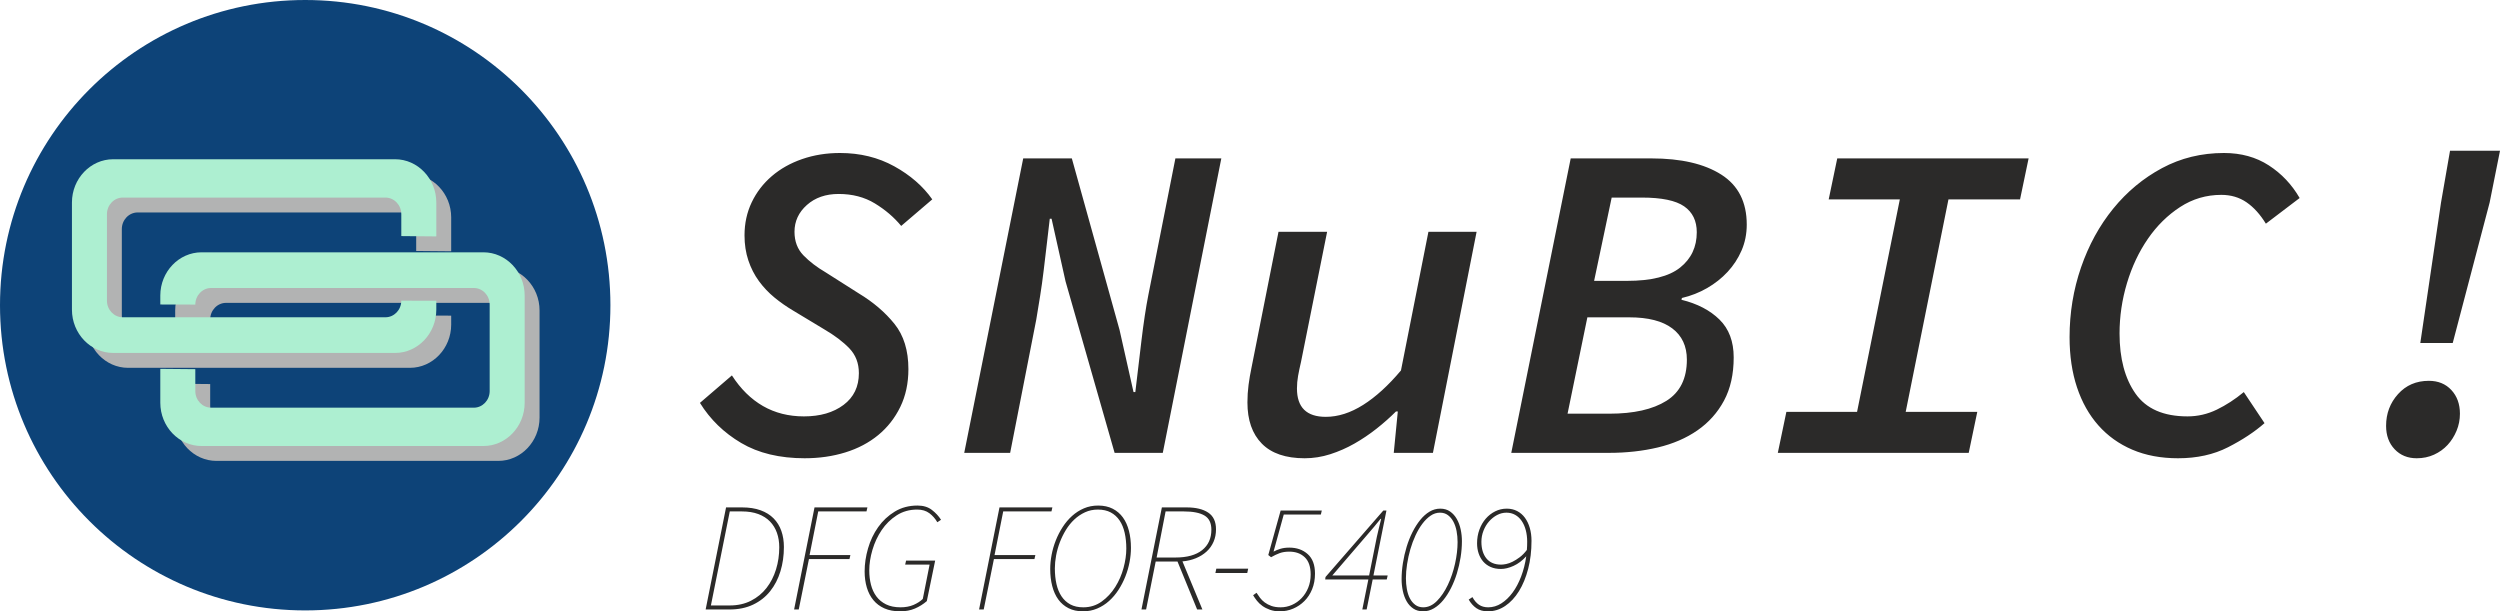
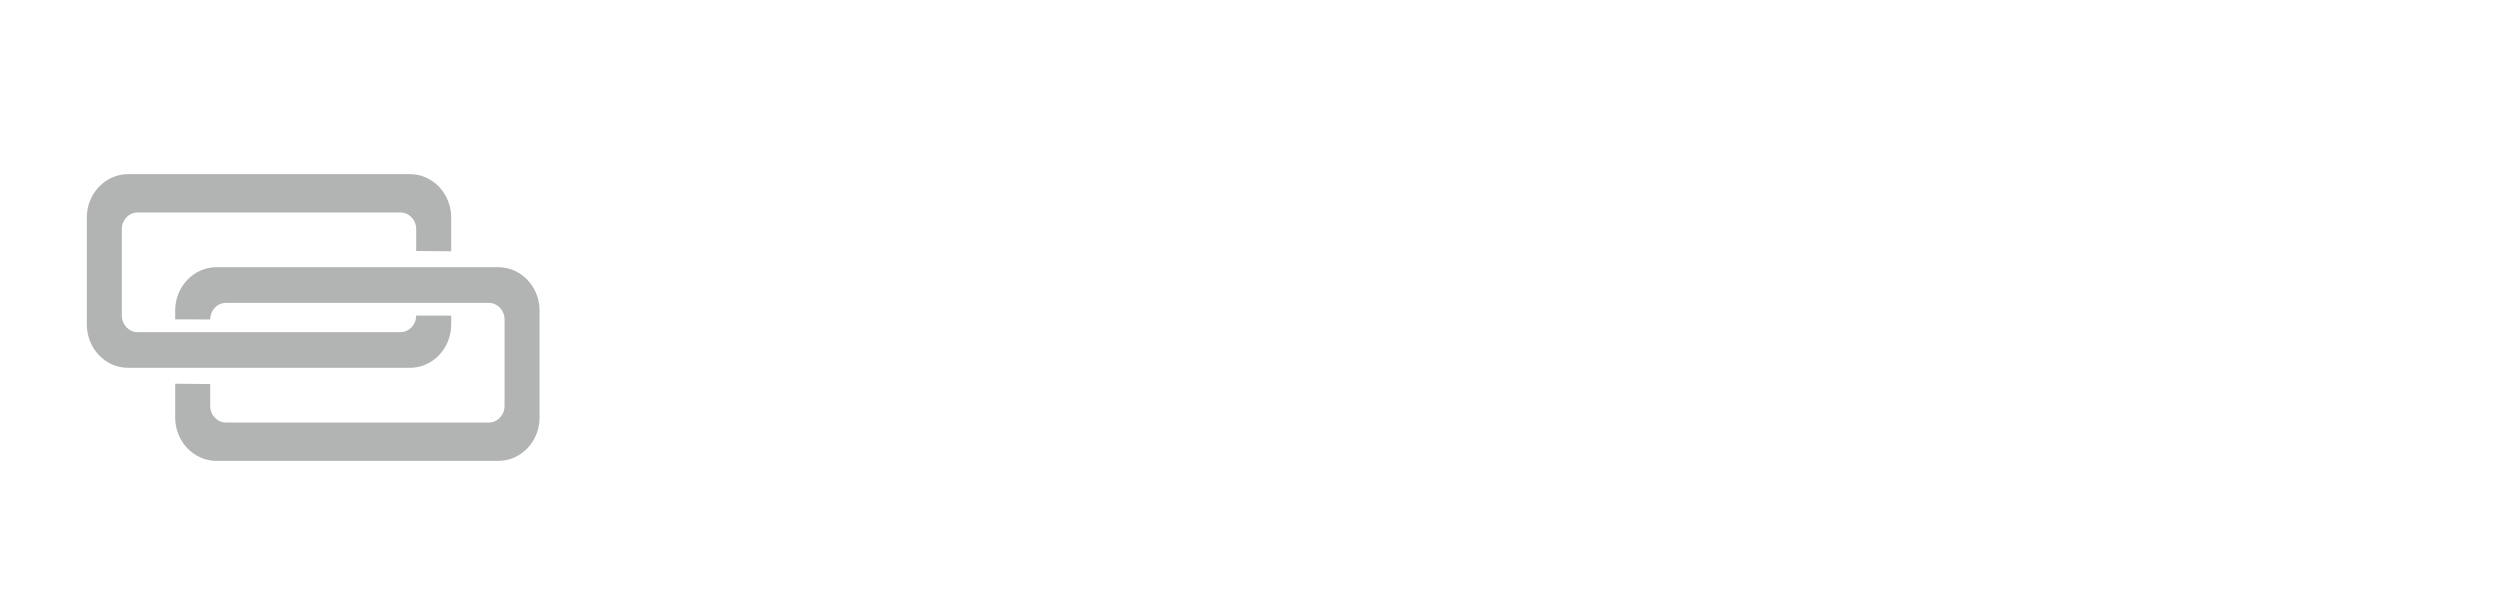
<svg xmlns="http://www.w3.org/2000/svg" xml:space="preserve" width="83.996mm" height="20.54mm" version="1.1" style="shape-rendering:geometricPrecision; text-rendering:geometricPrecision; image-rendering:optimizeQuality; fill-rule:evenodd; clip-rule:evenodd" viewBox="0 0 1328083.6 324762.3">
  <defs>
    <style type="text/css"> .fil2 {fill:#B2B3B3} .fil0 {fill:#0D4378} .fil3 {fill:#ADEFD1} .fil1 {fill:#2B2A29;fill-rule:nonzero} </style>
  </defs>
  <g id="Ebene_x0020_1">
-     <circle class="fil0" cx="162136.9" cy="162136.9" r="162136.9" />
-     <path class="fil1" d="M427559.4 243443.3c-13393.7,0 -24675.1,-2710.1 -33844.1,-8131.7 -9169,-5421.7 -16464.3,-12517.8 -21886,-21286.7l16982.9 -14590.7c4624.8,7175.2 10125.6,12596.9 16503.8,16265.1 6378.3,3666.6 13632.5,5500.7 21765.8,5500.7 8610.8,0 15626.3,-2033.3 21048,-6100 5421.7,-4065.1 8131.7,-9686 8131.7,-16861.2 0,-5263.6 -1674.4,-9648 -5023.2,-13156.6 -3347.3,-3506.9 -7893,-6936.4 -13632.5,-10283.7l-16265.1 -9807.7c-3506.9,-2072.9 -6816.2,-4384.5 -9926.3,-6936.4 -3108.5,-2550.4 -5859.7,-5461.2 -8251.9,-8729.4 -2390.7,-3268.2 -4264.3,-6936.4 -5620.9,-11003.1 -1355,-4065.1 -2031.8,-8490.7 -2031.8,-13273.6 0,-6378.3 1274.4,-12239.5 3826.3,-17580.6 2551.9,-5341.1 6098.4,-9965.9 10644.2,-13872.8 4544.2,-3907 9926.3,-6936.4 16144.9,-9088.3 6218.6,-2153.5 12914.7,-3228.7 20091.4,-3228.7 10683.7,0 20290.6,2351.1 28820.8,7055 8531.8,4703.9 15269,10563.5 20211.6,17580.6l-16503.8 14111.6c-3826.3,-4624.8 -8490.7,-8610.8 -13993,-11959.7 -5500.7,-3348.8 -11918.6,-5023.2 -19253.4,-5023.2 -6857.4,0 -12478.3,1954.3 -16862.7,5861.2 -4384.5,3905.4 -6577.5,8650.4 -6577.5,14230.2 0,5103.9 1595.4,9289.1 4784.5,12557.3 3187.6,3269.8 7094.5,6259.7 11719.3,8969.7l17699.2 11241.8c7654.2,4624.8 13953.5,10005.4 18896.1,16144.9 4942.6,6139.5 7413.9,14151.1 7413.9,24037.9 0,7494.6 -1434.1,14192.2 -4305.4,20091.4 -2869.7,5899.2 -6776.7,10882.9 -11719.3,14949.6 -4942.6,4065.1 -10762.7,7135.6 -17460.4,9208.5 -6697.7,2072.9 -13872.8,3108.5 -21527.1,3108.5zm84671 -2869.7l31333.2 -156425.8 25830.9 0 25353.4 91128.4 7415.5 33007.7 956.6 0c479.1,-3986 996.1,-8331 1554.2,-13034.8 558.1,-4703.9 1116.3,-9409.3 1674.4,-14113.2 558.1,-4703.9 1155.8,-9167.4 1794.6,-13393.7 637.2,-4224.8 1276,-7932.5 1913.2,-11121.7l14350.3 -72472.6 24396.8 0 -31092.9 156425.8 -25593.7 0 -26069.7 -91128.4 -7415.5 -33246.4 -956.6 0c-479.1,4145.7 -996.1,8569.7 -1554.2,13273.6 -558.1,4703.9 -1116.3,9407.7 -1674.4,14111.6 -558.1,4703.9 -1196.9,9289.1 -1913.2,13754.2 -717.8,4463.5 -1396.1,8610.8 -2033.3,12437.2l-13872.8 70798.2 -24396.8 0zm180822.7 2869.7c-10046.5,0 -17620.1,-2591.5 -22722.4,-7772.8 -5103.9,-5182.9 -7654.2,-12478.3 -7654.2,-21886 0,-3189.1 199.2,-6297.6 597.7,-9327.1 398.4,-3031 917.1,-6060.5 1554.2,-9089.9l14351.9 -72233.9 25830.9 0 -13872.8 69125.4c-637.2,2710.1 -1155.8,5181.4 -1554.2,7413.9 -398.4,2232.6 -597.7,4465.1 -597.7,6697.7 0,10044.9 5102.3,15068.2 15308.5,15068.2 6536.4,0 13155,-2112.4 19851.1,-6338.7 6697.7,-4224.8 13395.3,-10324.8 20091.4,-18296.8l14590.7 -73669.5 25592.2 0 -23199.9 117439.9 -20809.2 0 2151.9 -22004.6 -956.6 0c-3189.1,3189.1 -6656.6,6258.1 -10403.8,9208.5 -3747.3,2950.4 -7654.2,5581.4 -11720.9,7893 -4065.1,2311.6 -8331,4185.2 -12796.1,5620.9 -4463.5,1434.1 -9009.3,2151.9 -13632.5,2151.9zm109784.1 -2869.7l31572 -156425.8 42813.8 0c15786,0 28183.6,2869.7 37192.9,8610.8 9009.3,5739.5 13513.9,14589.1 13513.9,26548.7 0,4942.6 -917.1,9527.9 -2749.6,13752.7 -1834.1,4226.4 -4305.4,8013.2 -7415.5,11362 -3108.5,3348.8 -6737.2,6218.6 -10882.9,8610.8 -4145.7,2390.7 -8610.8,4145.7 -13393.7,5262l-238.8 956.6c8451.1,2072.9 15188.3,5581.4 20210,10524 5023.2,4942.6 7534.1,11640.3 7534.1,20091.4 0,8928.6 -1713.9,16582.9 -5141.8,22961.2 -3427.9,6378.3 -8131.7,11640.3 -14111.6,15786 -5979.8,4145.7 -12995.3,7176.7 -21048,9089.9 -8052.7,1913.2 -16703,2869.7 -25952.7,2869.7l-51902.1 0zm44009.1 -91368.7l17460.4 0c12916.2,0 22324,-2351.1 28224.7,-7055 5899.2,-4703.9 8849.6,-10963.5 8849.6,-18775.9 0,-6060.5 -2232.6,-10644.2 -6697.7,-13754.2 -4465.1,-3108.5 -11958.1,-4662.7 -22482.1,-4662.7l-16026.3 0 -9328.7 44247.9zm-14111.6 70559.5l22244.9 0c12916.2,0 23000.7,-2272.1 30256.5,-6816.2 7255.8,-4544.2 10882.9,-11839.5 10882.9,-21886 0,-7175.2 -2591.5,-12715.4 -7774.4,-16622.4 -5181.4,-3907 -12796.1,-5859.7 -22841,-5859.7l-22244.9 0 -10524 51184.3zm111698.9 20809.2l4544.2 -21765.8 37551.8 0 22722.4 -112894.2 -37790.6 0 4544.2 -21765.8 101652.4 0 -4544.2 21765.8 -38029.3 0 -22722.4 112894.2 38029.3 0 -4544.2 21765.8 -101413.6 0zm212633.4 2869.7c-9088.3,0 -17180.5,-1514.7 -24276.7,-4544.2 -7096.1,-3029.4 -13115.5,-7334.9 -18058.1,-12916.2 -4944.2,-5579.8 -8731,-12317 -11362,-20210 -2631,-7893 -3946.5,-16783.7 -3946.5,-26668.9 0,-12916.2 2033.3,-25274.3 6098.4,-37074.3 4066.7,-11800 9768.2,-22203.8 17103.1,-31213.1 7334.9,-9009.3 15985.2,-16184.4 25951.1,-21527.1 9965.9,-5341.1 20927.8,-8011.6 32887.5,-8011.6 9088.3,0 17022.4,2191.4 23799.2,6577.5 6776.7,4384.5 12237.9,10165.1 16383.7,17340.2l-17939.5 13634.1c-3029.4,-4944.2 -6457.3,-8731 -10283.7,-11362 -3827.9,-2631 -8291.4,-3946.5 -13395.3,-3946.5 -7972.1,0 -15267.4,2151.9 -21884.4,6457.3 -6617,4305.4 -12318.6,9926.3 -17101.5,16862.7 -4784.5,6936.4 -8492.2,14789.9 -11123.2,23560.4 -2631,8768.9 -3946.5,17699.2 -3946.5,26787.5 0,13235.6 2830.2,23879.8 8492.2,31930.9 5660.4,8052.7 14868.9,12079.8 27625.5,12079.8 5421.7,0 10603.1,-1196.9 15547.2,-3587.6 4942.6,-2392.2 9725.5,-5502.3 14350.3,-9328.7l11003.1 16503.8c-5262,4624.8 -11720.9,8889.1 -19375.2,12796.1 -7652.7,3907 -16502.2,5859.7 -26548.7,5859.7zm128680.2 -61230.8l11003.1 -74624.5 4782.9 -27506.9 26550.3 0 -5502.3 27506.9 -19612.3 74624.5 -17221.7 0zm-1913.2 61230.8c-4784.5,0 -8689.9,-1593.8 -11720.9,-4782.9 -3029.4,-3189.1 -4544.2,-7334.9 -4544.2,-12437.2 0,-6538 2112.4,-12158.9 6338.7,-16862.7 4224.8,-4703.9 9687.6,-7056.6 16383.7,-7056.6 4944.2,0 8930.2,1634.9 11959.7,4903.1 3029.4,3269.8 4544.2,7455 4544.2,12557.3 0,3189.1 -597.7,6218.6 -1793,9089.9 -1196.9,2869.7 -2790.7,5380.6 -4784.5,7534.1 -1992.2,2151.9 -4384.5,3865.9 -7175.2,5141.8 -2790.7,1276 -5859.7,1913.2 -9208.5,1913.2z" />
    <path class="fil2" d="M93065.3 169666.2l0 -4756c0,-12634.8 9859.9,-22969.1 21911.3,-22969.1l149742.4 0c12051.4,0 21911.3,10334.3 21911.3,22969.1l0 56963.3c0,12634.8 -9859.9,22969.1 -21911.3,22969.1l-149742.4 0c-12049.8,0 -21911.3,-10337.4 -21911.3,-22969.1l0 -18023.3 18595.7 172.3 0 11641.9c0,4847.7 3788.4,8818 8411.6,8818l139550.5 0c4626.4,0 8413.2,-3968.6 8413.2,-8818l0 -45955.5c0,-4849.3 -3786.8,-8818 -8413.2,-8818l-139550.5 0c-4626.4,0 -8411.6,3968.6 -8411.6,8818l-18595.7 -42.7zm146622.8 -1990.6l0 4756c0,12634.8 -9859.9,22969.1 -21911.3,22969.1l-149742.4 0c-12051.4,0 -21911.3,-10334.3 -21911.3,-22969.1l0 -56963.3c0,-12634.8 9859.9,-22969.1 21911.3,-22969.1l149742.4 0c12051.4,0 21911.3,10339 21911.3,22969.1l0 18024.9 -18595.7 -172.3 0 -11643.4c0,-4849.3 -3790,-8818 -8411.6,-8818l-139550.5 0c-4626.4,0 -8413.2,3968.6 -8413.2,8818l0 45955.5c0,4849.3 3786.8,8818 8413.2,8818l139550.5 0c4626.4,0 8411.6,-3968.6 8411.6,-8818l18595.7 42.7z" />
-     <path class="fil3" d="M85159.6 161760.6l0 -4756c0,-12634.8 9859.9,-22969.1 21911.3,-22969.1l149742.4 0c12051.4,0 21911.3,10334.3 21911.3,22969.1l0 56963.3c0,12634.8 -9859.9,22969.1 -21911.3,22969.1l-149742.4 0c-12049.8,0 -21911.3,-10337.4 -21911.3,-22969.1l0 -18023.3 18595.7 172.3 0 11641.9c0,4847.7 3788.4,8818 8411.6,8818l139550.5 0c4626.4,0 8413.2,-3968.6 8413.2,-8818l0 -45955.5c0,-4849.3 -3786.8,-8818 -8413.2,-8818l-139550.5 0c-4626.4,0 -8411.6,3968.6 -8411.6,8818l-18595.7 -42.7zm146622.8 -1990.6l0 4756c0,12634.8 -9859.9,22969.1 -21911.3,22969.1l-149742.4 0c-12051.4,0 -21911.3,-10334.3 -21911.3,-22969.1l0 -56963.3c0,-12634.8 9859.9,-22969.1 21911.3,-22969.1l149742.4 0c12051.4,0 21911.3,10339 21911.3,22969.1l0 18024.9 -18595.7 -172.3 0 -11643.4c0,-4849.3 -3790,-8818 -8411.6,-8818l-139550.5 0c-4626.4,0 -8413.2,3968.6 -8413.2,8818l0 45955.5c0,4849.3 3786.8,8818 8413.2,8818l139550.5 0c4626.4,0 8411.6,-3968.6 8411.6,-8818l18595.7 42.7z" />
-     <path class="fil1" d="M385706.9 269550.9l8546 0c3723.6,0 6982.3,507.5 9776.1,1519.5 2793.9,1013.5 5107,2452.3 6942.7,4313.3 1834.1,1862.6 3203.4,4080.9 4107.8,6655 902.8,2574.1 1355,5423.3 1355,8544.4 0,4601.1 -615.1,8914.4 -1848.3,12940 -1231.7,4027.1 -3053.2,7545.1 -5462.8,10557.2 -2411.2,3013.6 -5423.3,5382.2 -9037.7,7107.2 -3616,1725 -7806,2588.3 -12570,2588.3l-12653.8 0 10845 -54224.8zm1973.2 52088.7c4216.9,0 7968.9,-834.8 11254.5,-2506.1 3287.2,-1669.7 6039.9,-3929.1 8258.2,-6778.3 2218.3,-2847.6 3902.2,-6134.8 5051.7,-9858.3 1151.1,-3725.1 1725,-7641.6 1725,-11749.4 0,-2792.3 -409.5,-5353.7 -1231.7,-7681.1 -822.2,-2327.4 -2053.9,-4340.2 -3696.7,-6038.3 -1644.4,-1698.1 -3710.9,-3013.6 -6202.8,-3944.9 -2493.4,-929.7 -5409,-1396.1 -8750,-1396.1l-6408.3 0 -10024.4 49952.6 10024.4 0zm45021.1 -52088.7l28098.2 0 -491.7 2136.1 -25633.3 0 -4601.1 23168.3 21689.9 0 -493.3 2136.1 -21525.5 0 -5423.3 26784.3 -2465 0 10845 -54224.8zm45516 55211.4c-3231.8,0 -6024.1,-521.8 -8380,-1562.2 -2355.9,-1040.4 -4313.3,-2506.1 -5873.9,-4395.5 -1562.2,-1889.4 -2725.9,-4134.7 -3492.7,-6737.2 -766.8,-2601 -1149.5,-5435.9 -1149.5,-8503.3 0,-3997.1 602.4,-8078 1807.2,-12241.1 1204.8,-4163.1 2999.4,-7927.8 5380.6,-11297.2 2382.8,-3367.8 5326.8,-6120.6 8832.2,-8256.7 3505.4,-2136.1 7532.5,-3203.4 12078.2,-3203.4 3067.4,0 5600.4,766.8 7598.9,2299 2000.1,1533.7 3628.7,3287.2 4888.9,5258.8l-1971.7 1313.9c-1095.7,-1916.3 -2506.1,-3518 -4231.1,-4805.1 -1725,-1287 -3875.3,-1930.6 -6449.4,-1930.6 -4107.8,0 -7750.7,1026.2 -10927.2,3080 -3176.5,2053.9 -5832.8,4669.1 -7968.9,7845.6 -2136.1,3178.1 -3766.2,6669.2 -4888.9,10476.6 -1122.6,3805.8 -1683.9,7462.9 -1683.9,10968.3 0,2683.2 300.4,5203.5 902.8,7557.8 602.4,2355.9 1562.2,4422.4 2876.1,6202.8 1313.9,1780.4 3026.3,3190.7 5135.5,4231.1 2107.6,1040.4 4669.1,1562.2 7681.1,1562.2 2629.4,0 4930,-425.3 6901.6,-1274.4 1971.7,-849.1 3614.5,-1903.7 4930,-3162.3l3614.5 -18239.9 -12981.1 0 493.3 -2136.1 15444.5 0 -4435.1 21525.5c-1917.9,1642.8 -4027.1,2958.3 -6327.7,3943.3 -2299,986.6 -4901.5,1479.9 -7804.5,1479.9zm52744.9 -55211.4l28098.2 0 -491.7 2136.1 -25633.3 0 -4601.1 23168.3 21689.9 0 -493.3 2136.1 -21525.5 0 -5423.3 26784.3 -2465 0 10845 -54224.8zm44366.5 55211.4c-2958.3,0 -5532.4,-562.9 -7723.8,-1685.5 -2189.9,-1122.6 -3998.7,-2668.9 -5421.7,-4642.2 -1424.6,-1971.7 -2493.4,-4340.2 -3204.9,-7105.6 -711.5,-2767 -1067.3,-5793.3 -1067.3,-9078.8 0,-2409.6 246.7,-4915.7 738.4,-7518.3 493.3,-2601 1233.3,-5148.2 2218.3,-7640 986.6,-2491.9 2205.7,-4860.4 3657.2,-7107.2 1451.5,-2245.2 3121.1,-4216.9 5010.6,-5915 1889.4,-1698.1 3984.4,-3040.5 6285,-4025.6 2300.5,-986.6 4820.9,-1478.4 7559.4,-1478.4 2956.7,0 5532.4,561.3 7722.2,1683.9 2191.4,1122.6 3998.7,2670.5 5423.3,4642.2 1423,1971.7 2491.9,4340.2 3203.4,7105.6 713.1,2767 1068.8,5793.3 1068.8,9078.8 0,2409.6 -246.7,4915.7 -740,7518.3 -493.3,2601 -1231.7,5148.2 -2218.3,7640 -985,2491.9 -2204.1,4862 -3655.6,7107.2 -1451.5,2245.2 -3122.7,4216.9 -5012.2,5915 -1889.4,1698.1 -3998.7,3040.5 -6326.1,4025.6 -2327.4,986.6 -4833.5,1479.9 -7516.7,1479.9zm164.4 -2136.1c3668.2,0 6928.5,-1027.7 9776.1,-3081.6 2847.6,-2053.9 5244.6,-4628 7189.4,-7722.2 1943.2,-3095.9 3408.9,-6463.7 4395.5,-10106.6 985,-3641.3 1478.4,-7078.7 1478.4,-10310.5 0,-3012.1 -287.8,-5791.7 -863.3,-8338.9 -573.9,-2547.2 -1478.4,-4738.6 -2710.1,-6572.8 -1233.3,-1835.7 -2793.9,-3258.7 -4683.3,-4272.2 -1889.4,-1013.5 -4177.3,-1519.5 -6860.5,-1519.5 -2465,0 -4738.6,479.1 -6819.4,1437.2 -2080.8,958.2 -3970.2,2232.6 -5668.3,3820 -1698.1,1589 -3190.7,3437.4 -4477.8,5546.6 -1287,2107.6 -2368.5,4313.3 -3246.1,6612.3 -875.9,2300.5 -1533.7,4642.2 -1971.7,7025 -438,2382.8 -656.2,4642.2 -656.2,6778.3 0,3067.4 286.2,5861.2 861.7,8380 575.5,2520.3 1478.4,4697.5 2711.6,6531.6 1231.7,1835.7 2793.9,3258.7 4683.3,4272.2 1889.4,1013.5 4175.8,1521 6860.5,1521zm48966 -26455.5c6134.8,0 10845,-1301.3 14132.1,-3902.2 3285.6,-2602.5 4928.4,-6231.2 4928.4,-10886.1 0,-3560.7 -1217.5,-6066.8 -3655.6,-7518.3 -2438.1,-1451.5 -6093.7,-2177.2 -10968.3,-2177.2l-9693.9 0 -4765.5 24483.8 10022.8 0zm5915 -26619.9c4874.6,0 8696.2,917.1 11461.6,2752.7 2765.4,1834.1 4148.9,4806.6 4148.9,8914.4 0,2409.6 -438,4613.7 -1313.9,6613.9 -875.9,1998.5 -2109.2,3723.6 -3698.3,5175 -1587.5,1451.5 -3476.9,2629.4 -5668.3,3533.8 -2191.4,902.8 -4572.6,1464.1 -7148.3,1683.9l10599.9 25551 -2793.9 0 -10433.9 -25468.8 -11584.9 0 -5094.4 25468.8 -2465 0 10845 -54224.8 13145.5 0zm15774.9 32534.9l16926 0 -493.3 2300.5 -16924.4 0 491.7 -2300.5zm33686 22676.6c-1917.9,0 -3642.9,-275.1 -5176.6,-822.2 -1533.7,-547.1 -2876.1,-1233.3 -4025.6,-2053.9 -1151.1,-822.2 -2123.5,-1739.2 -2917.2,-2752.7 -793.7,-1013.5 -1465.7,-1985.9 -2012.8,-2917.2l1807.2 -1313.9c548.7,875.9 1163.7,1766.1 1848.3,2670.5 684.6,902.8 1521,1725 2506.1,2465 986.6,738.4 2164.6,1355 3533.8,1848.3 1369.3,493.3 3012.1,740 4928.4,740 2082.3,0 4080.9,-425.3 5998.8,-1274.4 1916.3,-849.1 3614.5,-2039.7 5092.8,-3573.4 1478.4,-1533.7 2656.3,-3369.4 3533.8,-5505.5 875.9,-2136.1 1313.9,-4490.4 1313.9,-7064.5 0,-4109.4 -1040.4,-7162.5 -3122.7,-9161.1 -2080.8,-2000.1 -4819.3,-2999.4 -8215.5,-2999.4 -1971.7,0 -3669.8,260.9 -5092.8,781.1 -1424.6,520.2 -2958.3,1245.9 -4601.1,2177.2l-1479.9 -1151.1 6572.8 -23661.6 21854.4 0 -493.3 2136.1 -19716.7 0 -5423.3 19718.3c1095.7,-602.4 2327.4,-1108.4 3696.7,-1519.5 1369.3,-411.1 2931.4,-616.6 4683.3,-616.6 3943.3,0 7203.6,1151.1 9777.7,3451.6 2574.1,2300.5 3861.1,5750.6 3861.1,10351.7 0,3067.4 -507.5,5832.8 -1519.5,8297.8 -1013.5,2465 -2382.8,4560 -4109.4,6285 -1725,1725 -3709.3,3067.4 -5956.1,4025.6 -2245.2,958.2 -4628,1438.8 -7146.7,1438.8zm43873.2 -986.6l3203.4 -15939.4 -22921.6 0 164.4 -1313.9 30726.1 -35328.7 1644.4 0 -6901.6 34506.6 7557.8 0 -491.7 2136.1 -7477.2 0 -3203.4 15939.4 -2300.5 0zm3614.5 -18075.5l4107.8 -20538.9c273.5,-1260.2 616.6,-2725.9 1027.7,-4395.5 409.5,-1671.3 834.8,-3382 1272.8,-5135.5l-328.9 0c-1149.5,1479.9 -2286.3,2876.1 -3408.9,4190 -1122.6,1315.5 -2177.2,2547.2 -3163.8,3698.3l-19060.5 22181.7 19553.8 0zm28756 19062.1c-2080.8,0 -3848.5,-493.3 -5299.9,-1479.9 -1451.5,-985 -2627.8,-2272.1 -3532.2,-3861.1 -904.4,-1589 -1574.8,-3408.9 -2012.8,-5462.8 -438,-2055.5 -657.7,-4150.5 -657.7,-6286.6 0,-2792.3 232.4,-5654.1 698.9,-8585.5 464.9,-2929.8 1122.6,-5791.7 1971.7,-8585.5 849.1,-2792.3 1889.4,-5407.5 3122.7,-7845.6 1231.7,-2438.1 2601,-4586.9 4107.8,-6449.4 1505.2,-1862.6 3149.6,-3326.7 4928.4,-4395.5 1780.4,-1067.3 3684,-1601.7 5711,-1601.7 2025.4,0 3764.7,506 5216.1,1519.5 1451.5,1013.5 2643.6,2341.7 3574.9,3984.4 931.3,1642.8 1615.9,3492.7 2053.9,5546.6 438,2053.9 656.2,4120.4 656.2,6202.8 0,2793.9 -232.4,5655.7 -697.3,8585.5 -466.4,2929.8 -1122.6,5777.4 -1971.7,8544.4 -849.1,2765.4 -1889.4,5367.9 -3122.7,7804.5 -1231.7,2438.1 -2601,4574.2 -4107.8,6408.3 -1506.8,1835.7 -3163.8,3287.2 -4971.1,4354.4 -1807.2,1068.8 -3696.7,1603.3 -5668.3,1603.3zm0 -2136.1c2629.4,0 5053.3,-1124.2 7271.6,-3369.4 2218.3,-2245.2 4148.9,-5094.4 5791.7,-8544.4 1642.8,-3450 2917.2,-7202 3820,-11256.1 904.4,-4052.4 1355,-7886.7 1355,-11501.1 0,-2027 -177.1,-3971.8 -532.8,-5834.4 -355.8,-1862.6 -917.1,-3518 -1683.9,-4969.5 -766.8,-1451.5 -1739.2,-2616.8 -2917.2,-3492.7 -1177.9,-875.9 -2588.3,-1313.9 -4231.1,-1313.9 -1753.5,0 -3410.5,534.4 -4971.1,1601.7 -1560.6,1068.8 -3012.1,2491.9 -4354.4,4272.2 -1342.4,1780.4 -2559.8,3848.5 -3655.6,6202.8 -1095.7,2355.9 -2012.8,4820.9 -2752.7,7394.9 -740,2574.1 -1313.9,5189.3 -1725,7845.6 -411.1,2656.3 -616.6,5162.4 -616.6,7518.3 0,1971.7 164.4,3888 493.3,5750.6 328.9,1862.6 863.3,3505.4 1601.7,4930 740,1423 1698.1,2574.1 2876.1,3450 1177.9,875.9 2588.3,1315.5 4231.1,1315.5zm41408.2 -22676.6c711.5,0 1601.7,-109.1 2670.5,-328.9 1067.3,-218.2 2204.1,-629.3 3408.9,-1231.7 1204.8,-602.4 2465,-1397.7 3780.5,-2382.8 1313.9,-986.6 2574.1,-2273.7 3778.9,-3861.1 53.8,-713.1 94.9,-1424.6 123.3,-2136.1 26.9,-713.1 41.1,-1451.5 41.1,-2218.3 0,-2191.4 -246.7,-4231.1 -740,-6122.1 -493.3,-1889.4 -1219.1,-3532.2 -2177.2,-4928.4 -958.2,-1397.7 -2121.9,-2479.2 -3491.1,-3246.1 -1369.3,-766.8 -2903,-1149.5 -4601.1,-1149.5 -1753.5,0 -3423.1,423.7 -5012.2,1272.8 -1587.5,849.1 -2997.8,1971.7 -4231.1,3369.4 -1231.7,1396.1 -2218.3,3038.9 -2958.3,4928.4 -738.4,1889.4 -1108.4,3848.5 -1108.4,5875.5 0,3723.6 890.2,6681.9 2670.5,8873.3 1780.4,2189.9 4395.5,3285.6 7845.6,3285.6zm-15281.6 17253.3c986.6,1807.2 2150.3,3163.8 3492.7,4066.7 1340.8,904.4 2970.9,1356.6 4887.3,1356.6 2465,0 4792.4,-698.9 6983.8,-2095 2191.4,-1397.7 4175.8,-3301.4 5956.1,-5711 1780.4,-2409.6 3299.8,-5271.5 4560,-8585.5 1260.2,-3314 2164.6,-6887.4 2711.6,-10721.6 -2080.8,2300.5 -4327.6,3998.7 -6737.2,5094.4 -2409.6,1095.7 -4654.8,1642.8 -6737.2,1642.8 -2027,0 -3820,-343.1 -5380.6,-1027.7 -1562.2,-684.6 -2876.1,-1628.6 -3944.9,-2833.4 -1067.3,-1204.8 -1889.4,-2643.6 -2463.4,-4313.3 -575.5,-1671.3 -863.3,-3492.7 -863.3,-5464.4 0,-2574.1 411.1,-4983.7 1231.7,-7228.9 822.2,-2246.8 1944.8,-4190 3369.4,-5834.4 1424.6,-1642.8 3094.3,-2944.1 5012.2,-3902.2 1916.3,-958.2 3970.2,-1437.2 6161.7,-1437.2 2025.4,0 3861.1,423.7 5503.9,1272.8 1642.8,849.1 3026.3,2041.2 4148.9,3574.9 1122.6,1532.1 1985.9,3340.9 2588.3,5421.7 602.4,2080.8 904.4,4354.4 904.4,6819.4 0,5367.9 -589.8,10324.8 -1767.7,14870.5 -1176.4,4545.7 -2806.5,8503.3 -4887.3,11872.7 -2082.3,3367.8 -4533.1,5997.2 -7353.8,7886.7 -2820.7,1889.4 -5873.9,2835 -9161.1,2835 -2463.4,0 -4504.6,-562.9 -6120.6,-1685.5 -1615.9,-1122.6 -2970.9,-2642.1 -4066.7,-4560l1971.7 -1313.9z" />
  </g>
</svg>